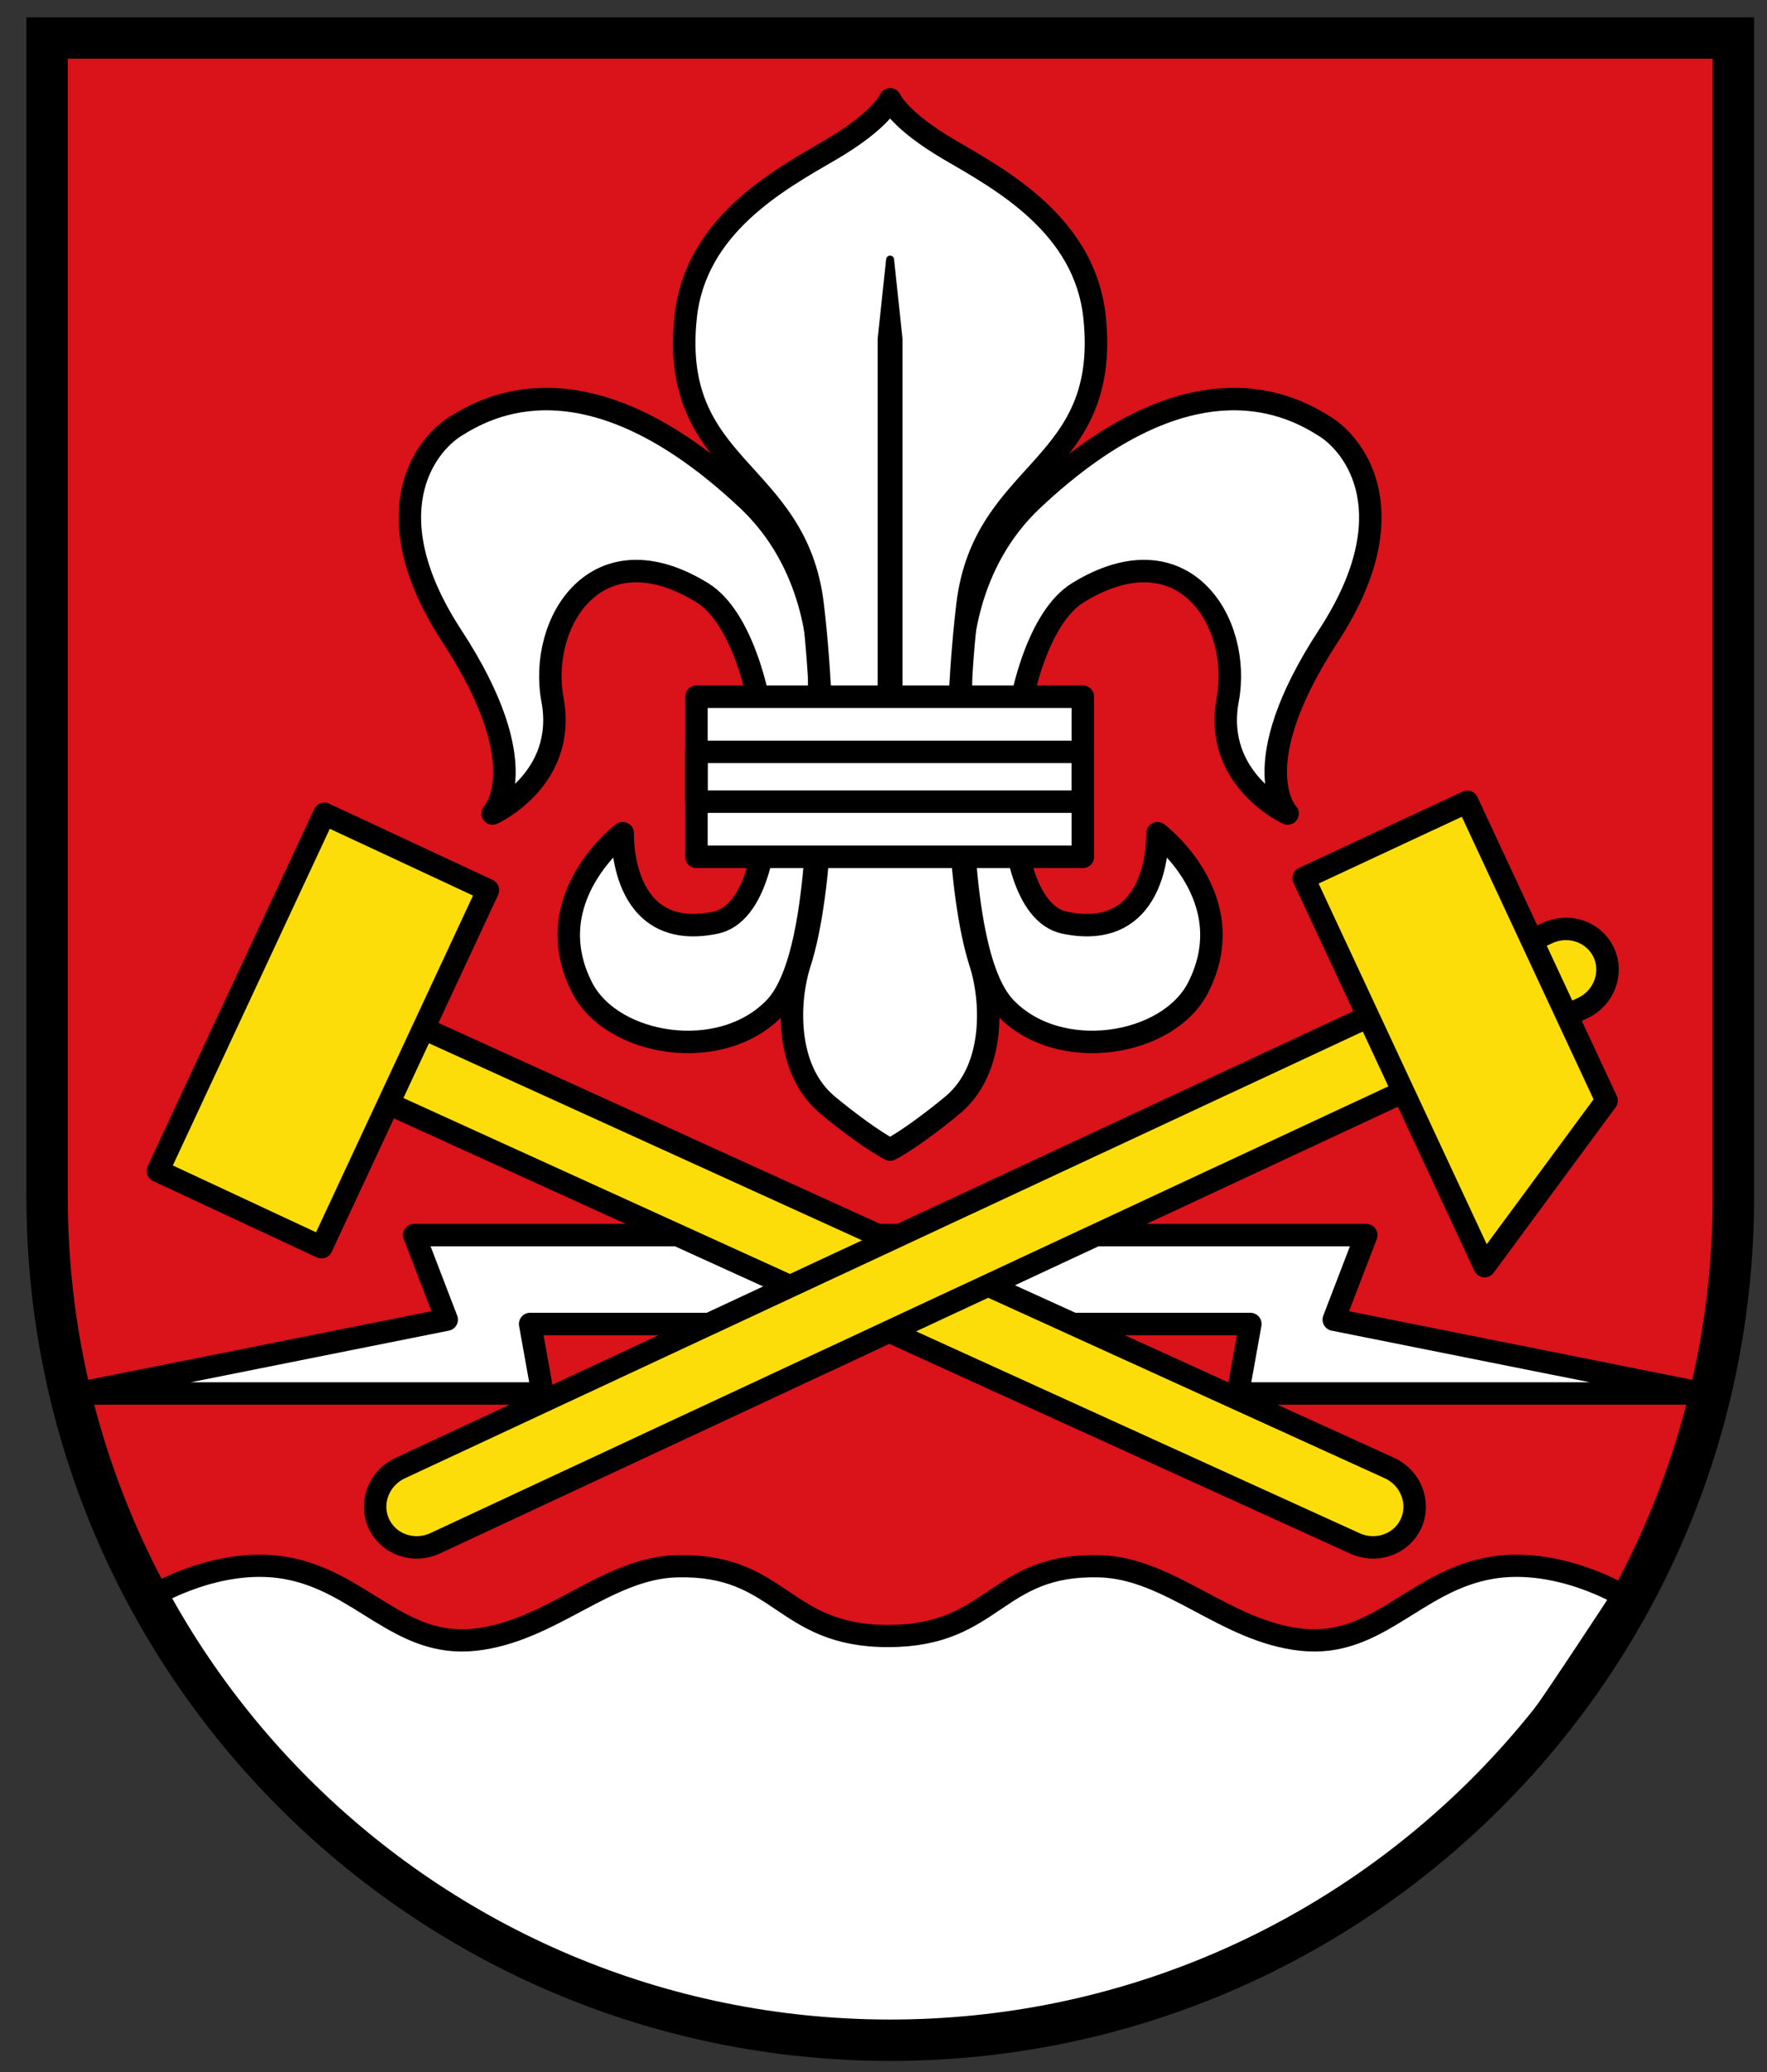
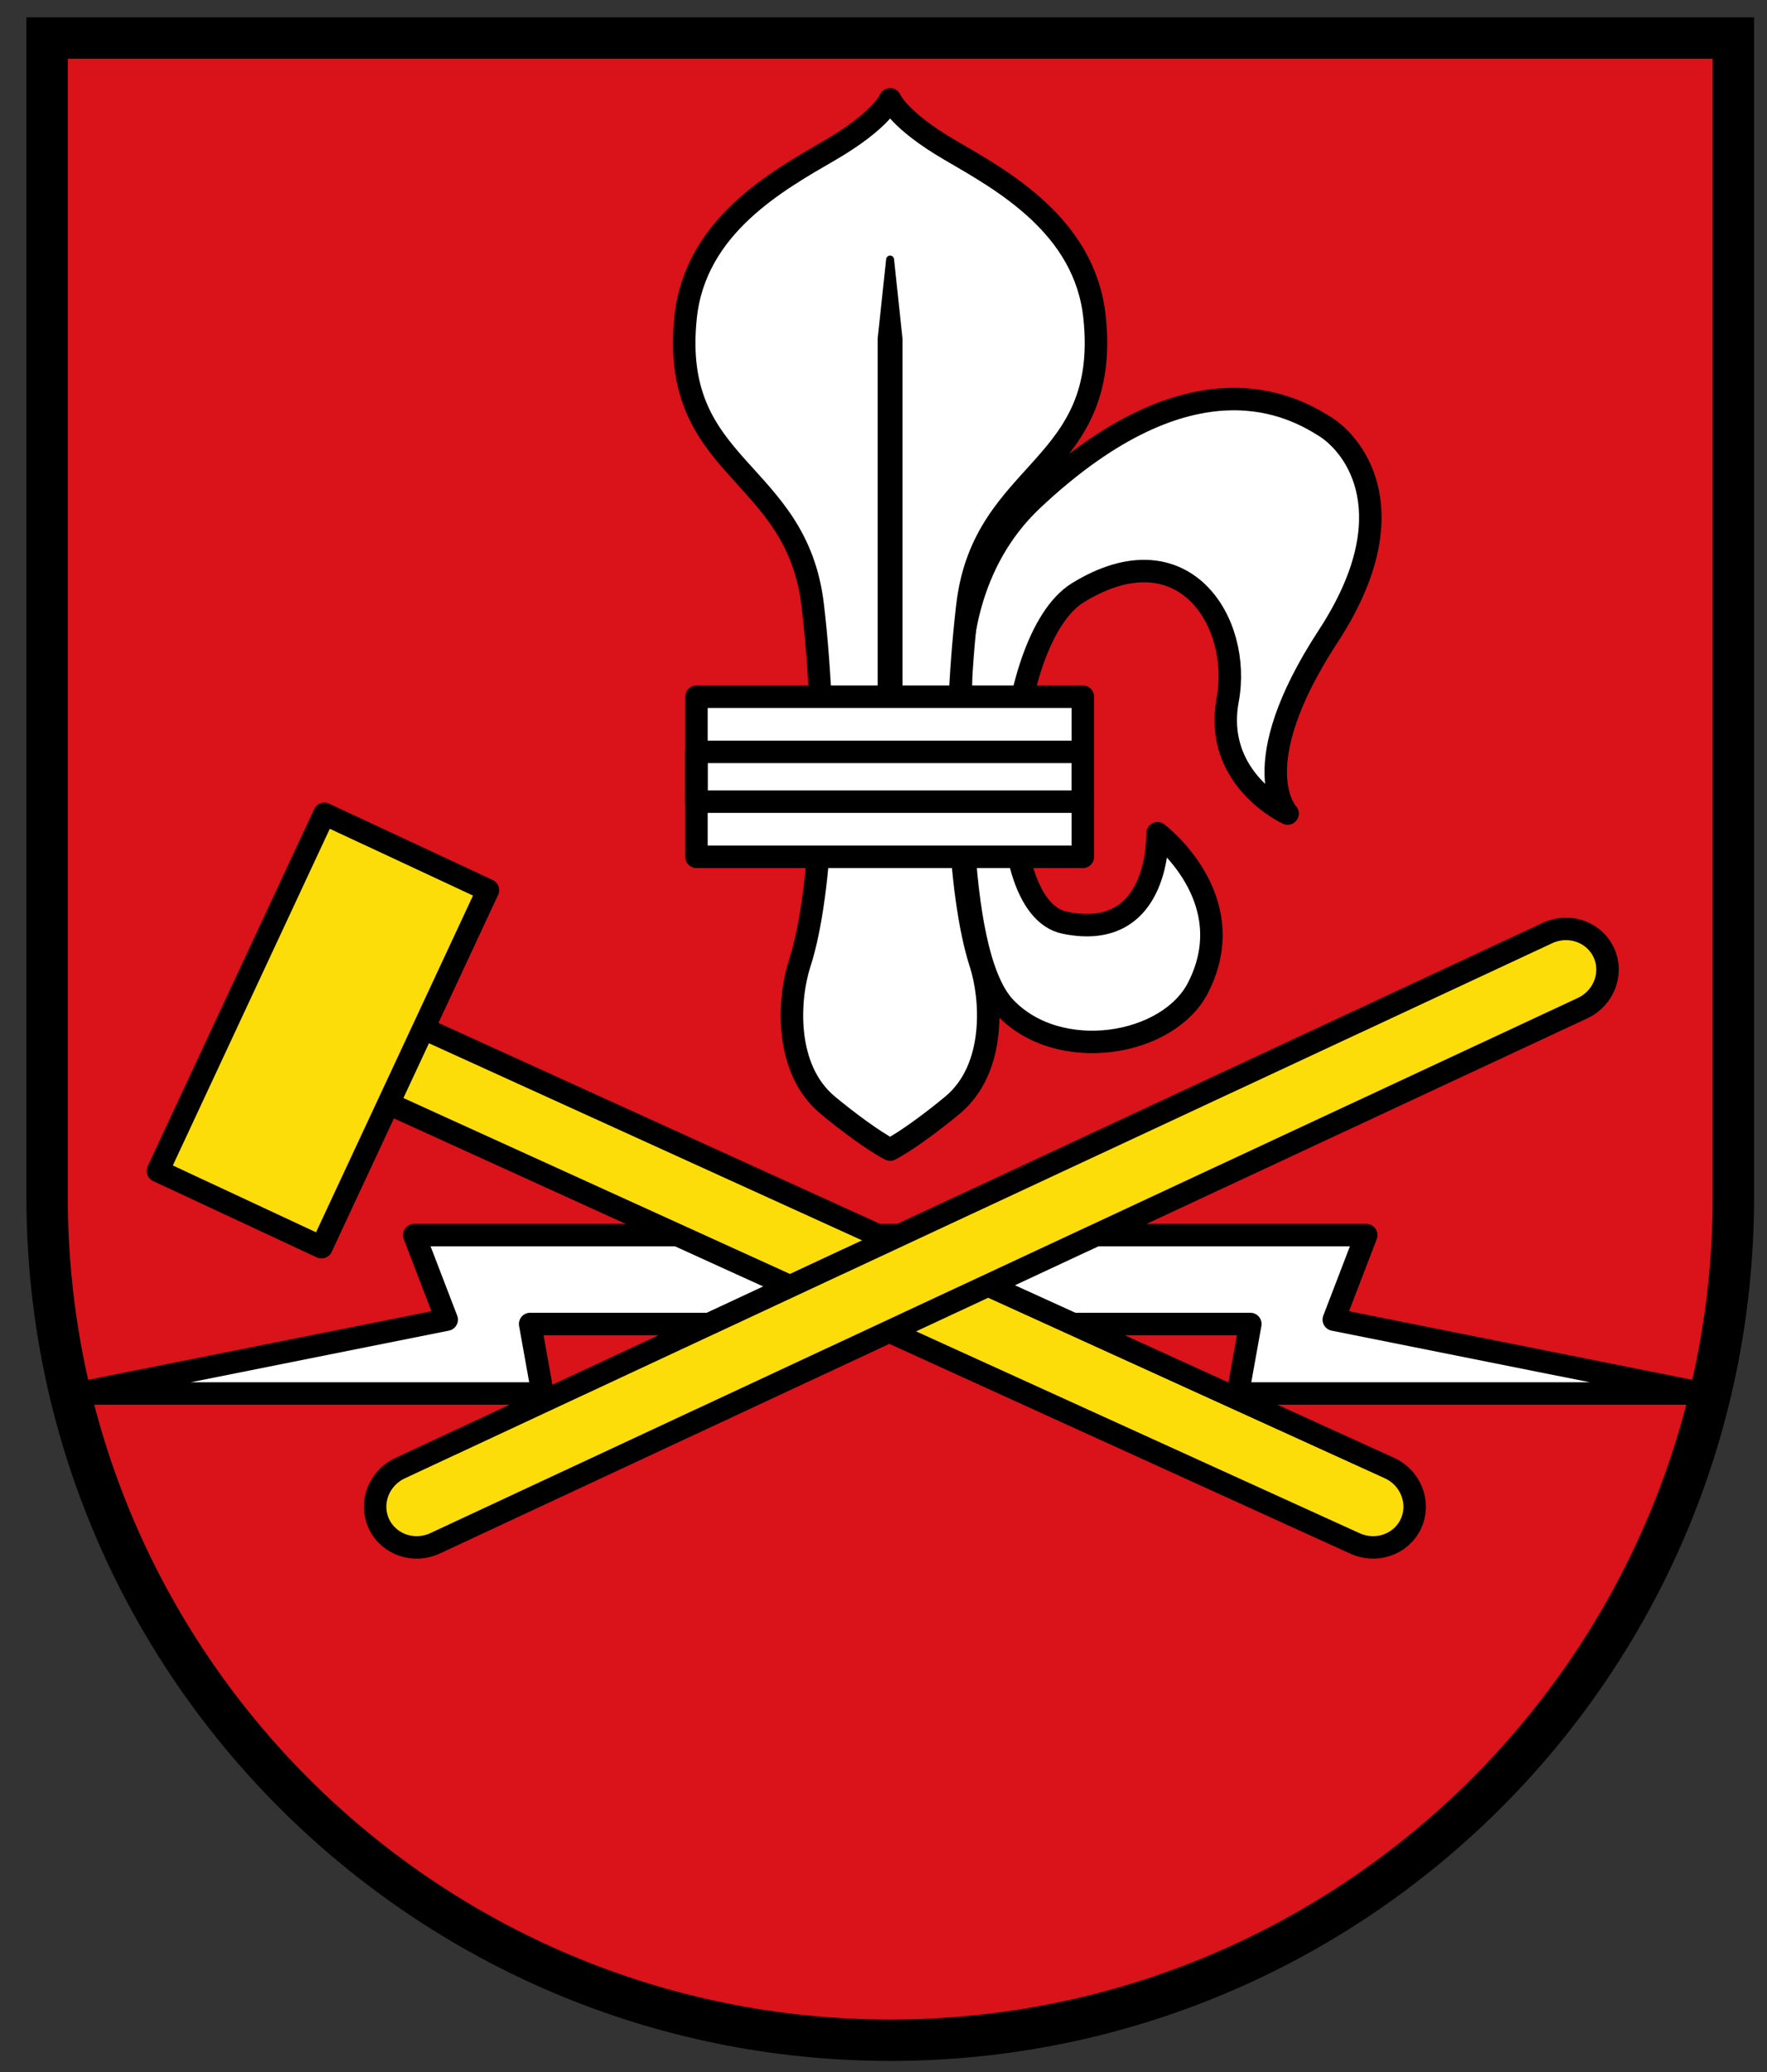
<svg xmlns="http://www.w3.org/2000/svg" xmlns:ns1="http://www.inkscape.org/namespaces/inkscape" xmlns:ns2="http://sodipodi.sourceforge.net/DTD/sodipodi-0.dtd" xmlns:xlink="http://www.w3.org/1999/xlink" version="1.1" id="Ebene_1" x="0px" y="0px" width="334.445px" height="392.141px" viewBox="0 0 334.445 392.141" enable-background="new 0 0 334.445 392.141" xml:space="preserve" ns1:version="0.48.4 r9939" ns2:docname="Wappen_Ensdorf_big.svg">
  <rect x="0" y="0" width="334.445" height="392.141" fill="#333333" stroke="none" />
  <defs id="defs49" />
  <ns2:namedview pagecolor="#ffffff" bordercolor="#666666" borderopacity="1" objecttolerance="10" gridtolerance="10" guidetolerance="10" ns1:pageopacity="0" ns1:pageshadow="2" ns1:window-width="1280" ns1:window-height="972" id="namedview47" showgrid="false" ns1:zoom="0.85110817" ns1:cx="154.33941" ns1:cy="127.27523" ns1:window-x="-4" ns1:window-y="-4" ns1:window-maximized="1" ns1:current-layer="Ebene_1" />
  <g id="g3">
    <path fill="#DA001A" d="M8.916,7.196h319.166v219.312c0,88.137-71.446,159.583-159.583,159.583   c-88.136,0-159.583-71.446-159.583-159.583V7.196L8.916,7.196z" id="path5" style="fill:#da121a;fill-opacity:1" />
    <g id="g7">
      <defs id="defs9">
        <path id="SVGID_1_" d="M8.916,7.196h319.166v219.312c0,88.137-71.446,159.583-159.583,159.583     c-88.136,0-159.583-71.446-159.583-159.583V7.196L8.916,7.196z" />
      </defs>
      <clipPath id="SVGID_2_">
        <use xlink:href="#SVGID_1_" overflow="visible" id="use13" />
      </clipPath>
-       <path clip-path="url(#SVGID_2_)" fill="#C7CDD1" stroke="#000000" stroke-width="4.206" stroke-miterlimit="3.864" d="    M28.968,301.989c0,0,12.272-7.475,25.013-5.281c14.442,2.486,21.438,15.147,35.88,13.594s24.888-13.557,38.235-13.905    c19.806-0.517,19.844,13.205,40,13.204c20.232-0.001,20.198-13.721,40.004-13.204c13.348,0.349,23.793,12.352,38.235,13.905    s21.438-11.107,35.881-13.594c12.74-2.193,25.013,5.281,25.013,5.281s-12.688,19.366-15.663,23.38    c-36.488,49.243-76.507,52.446-85.249,55.554c-4.979,1.771-33.186,5.606-38.217,5.469c-5.032-0.139-33.514-3.795-38.221-5.469    c-8.742-3.107-48.761-6.311-85.25-55.554C41.657,321.355,28.968,301.989,28.968,301.989L28.968,301.989z" id="path15" style="fill:#ffffff" />
    </g>
    <path fill="none" stroke="#000000" stroke-width="7.832" stroke-miterlimit="3.864" d="M8.916,7.196h319.166v219.312   c0,88.137-71.446,159.583-159.583,159.583c-88.136,0-159.583-71.446-159.583-159.583V7.196L8.916,7.196z" id="path17" />
    <path fill="#C7CDD1" stroke="#000000" stroke-width="4.252" stroke-linecap="round" stroke-linejoin="round" stroke-miterlimit="2" d="   M243.705,153.951c0,0-8.533-8.718,7.688-33.554c15.068-23.068,5.203-36.04-0.621-39.689c-5.824-3.649-24.933-14.757-55.379,13.905   c-12.578,11.841-13.824,28.271-13.514,35.028s-1.864,50.175,8.311,60.972c10.176,10.797,30.928,7.375,36.582-3.729   c8.621-16.932-7.689-29.203-7.689-29.203s0.731,20.704-17.554,16.933c-15.068-3.107-12.04-53.514,2.486-62.446   c19.98-12.287,31.079,5.57,28.351,20.271C229.569,147.505,243.705,153.951,243.705,153.951L243.705,153.951z" id="path19" style="fill:#ffffff" />
-     <path fill="#C7CDD1" stroke="#000000" stroke-width="4.252" stroke-linejoin="round" stroke-miterlimit="3.864" d="   M93.235,153.951c0,0,8.533-8.718-7.689-33.554c-15.068-23.068-5.203-36.04,0.622-39.689c5.824-3.649,24.932-14.757,55.378,13.905   c12.578,11.841,13.824,28.271,13.514,35.028c-0.311,6.757,1.865,50.175-8.311,60.972c-10.175,10.797-30.927,7.375-36.581-3.729   c-8.622-16.932,7.689-29.203,7.689-29.203s-0.731,20.704,17.554,16.933c15.068-3.107,12.04-53.514-2.486-62.446   c-19.981-12.287-31.08,5.57-28.351,20.271C107.371,147.505,93.235,153.951,93.235,153.951L93.235,153.951z" id="path21" style="fill:#ffffff" />
    <polygon fill="#C7CDD1" stroke="#000000" stroke-width="4.252" stroke-linejoin="round" stroke-miterlimit="3.864" points="   100.342,250.551 102.702,263.704 14.61,263.704 84.548,249.727 78.404,233.727 258.594,233.727 252.45,249.727 322.388,263.704    234.296,263.704 236.656,250.551 100.342,250.551  " id="polygon23" style="fill:#ffffff" />
    <path fill="#C7CDD1" stroke="#000000" stroke-width="4.252" stroke-linejoin="round" stroke-miterlimit="3.864" d="   M168.473,18.794L168.473,18.794c0,0,1.54,3.91,11.396,9.643c9.855,5.732,25.486,14.296,27.299,31.587   c3.053,29.114-21.009,28.496-24.062,54.557c-3.052,26.062-1.843,54.428,2.495,67.794c2.062,6.351,3.097,19.764-5.319,26.763   c-3.671,3.052-8.714,6.803-11.809,8.407l0,0c-3.094-1.604-8.144-5.355-11.814-8.407c-8.417-6.999-7.382-20.413-5.32-26.763   c4.338-13.366,5.547-41.732,2.495-67.794s-27.114-25.443-24.062-54.557c1.813-17.291,17.443-25.855,27.298-31.587   S168.473,18.794,168.473,18.794L168.473,18.794z" id="path25" style="fill:#ffffff" />
    <polygon stroke="#000000" stroke-width="1.5" stroke-linejoin="round" stroke-miterlimit="3.864" points="168.47,49.114    170.071,64.118 170.071,155.418 166.868,155.365 166.868,64.118 168.47,49.114  " id="polygon27" />
    <polygon fill="#C7CDD1" stroke="#000000" stroke-width="4.252" stroke-linejoin="round" stroke-miterlimit="3.864" points="   131.821,131.844 204.953,131.844 204.953,162.146 131.821,162.146 131.821,131.844  " id="polygon29" style="fill:#ffffff" />
    <polygon fill="none" stroke="#000000" stroke-width="4.252" stroke-linejoin="round" stroke-miterlimit="3.864" points="   131.821,142.286 204.953,142.286 204.953,151.704 131.821,151.704 131.821,142.286  " id="polygon31" />
    <path fill-rule="evenodd" clip-rule="evenodd" fill="#CEBE63" d="M267.042,288.358c1.831-3.927,0.034-8.641-4.014-10.527   l-207.17-94.268c-4.048-1.887-3.564,5.706-3.564,5.706s-7.114,6.626-3.067,8.515l207.17,94.268   C260.446,293.938,265.211,292.285,267.042,288.358L267.042,288.358L267.042,288.358z" id="path33" style="fill:#fcdd09;fill-opacity:1" />
    <path fill="none" stroke="#000000" stroke-width="0.571" stroke-miterlimit="3.864" d="M267.042,288.358   c1.831-3.927,0.034-8.641-4.014-10.527l-207.17-94.268c-4.048-1.887-3.564,5.706-3.564,5.706s-7.114,6.626-3.067,8.515   l207.17,94.268C260.446,293.938,265.211,292.285,267.042,288.358L267.042,288.358L267.042,288.358z" id="path35" />
    <path fill="none" stroke="#000000" stroke-width="4.252" stroke-miterlimit="3.864" d="M267.042,288.358   c1.831-3.927,0.034-8.641-4.014-10.527l-207.17-94.268c-4.048-1.887-3.564,5.706-3.564,5.706s-7.114,6.626-3.067,8.515   l207.17,94.268C260.446,293.938,265.211,292.285,267.042,288.358L267.042,288.358L267.042,288.358z" id="path37" />
    <polygon fill="#CEBE63" stroke="#000000" stroke-width="4.252" stroke-linejoin="round" stroke-miterlimit="3.864" points="   61.393,154.011 92.353,168.45 60.847,236.019 29.887,221.58 61.393,154.011  " id="polygon39" style="fill:#fcdd09;fill-opacity:1" />
    <path fill="#CEBE63" stroke="#000000" stroke-width="0.571" stroke-miterlimit="3.864" d="M71.715,288.358   c-1.831-3.927-0.034-8.641,4.013-10.527L292.9,176.563c4.047-1.887,8.812-0.234,10.644,3.692l0,0   c1.831,3.927,0.034,8.64-4.013,10.527L82.359,292.051C78.312,293.938,73.546,292.285,71.715,288.358L71.715,288.358L71.715,288.358   z" id="path41" style="fill:#fcdd09;fill-opacity:1" />
    <path fill="none" stroke="#000000" stroke-width="4.252" stroke-miterlimit="3.864" d="M71.715,288.358   c-1.831-3.927-0.034-8.641,4.013-10.527L292.9,176.563c4.047-1.887,8.812-0.234,10.644,3.692l0,0   c1.831,3.927,0.034,8.64-4.013,10.527L82.359,292.051C78.312,293.938,73.546,292.285,71.715,288.358L71.715,288.358L71.715,288.358   z" id="path43" />
-     <polygon fill="#CEBE63" stroke="#000000" stroke-width="4.252" stroke-linejoin="round" stroke-miterlimit="3.864" points="   277.712,151.738 246.751,166.176 280.983,239.604 304.078,208.281 277.712,151.738  " id="polygon45" style="fill:#fcdd09;fill-opacity:1" />
  </g>
</svg>